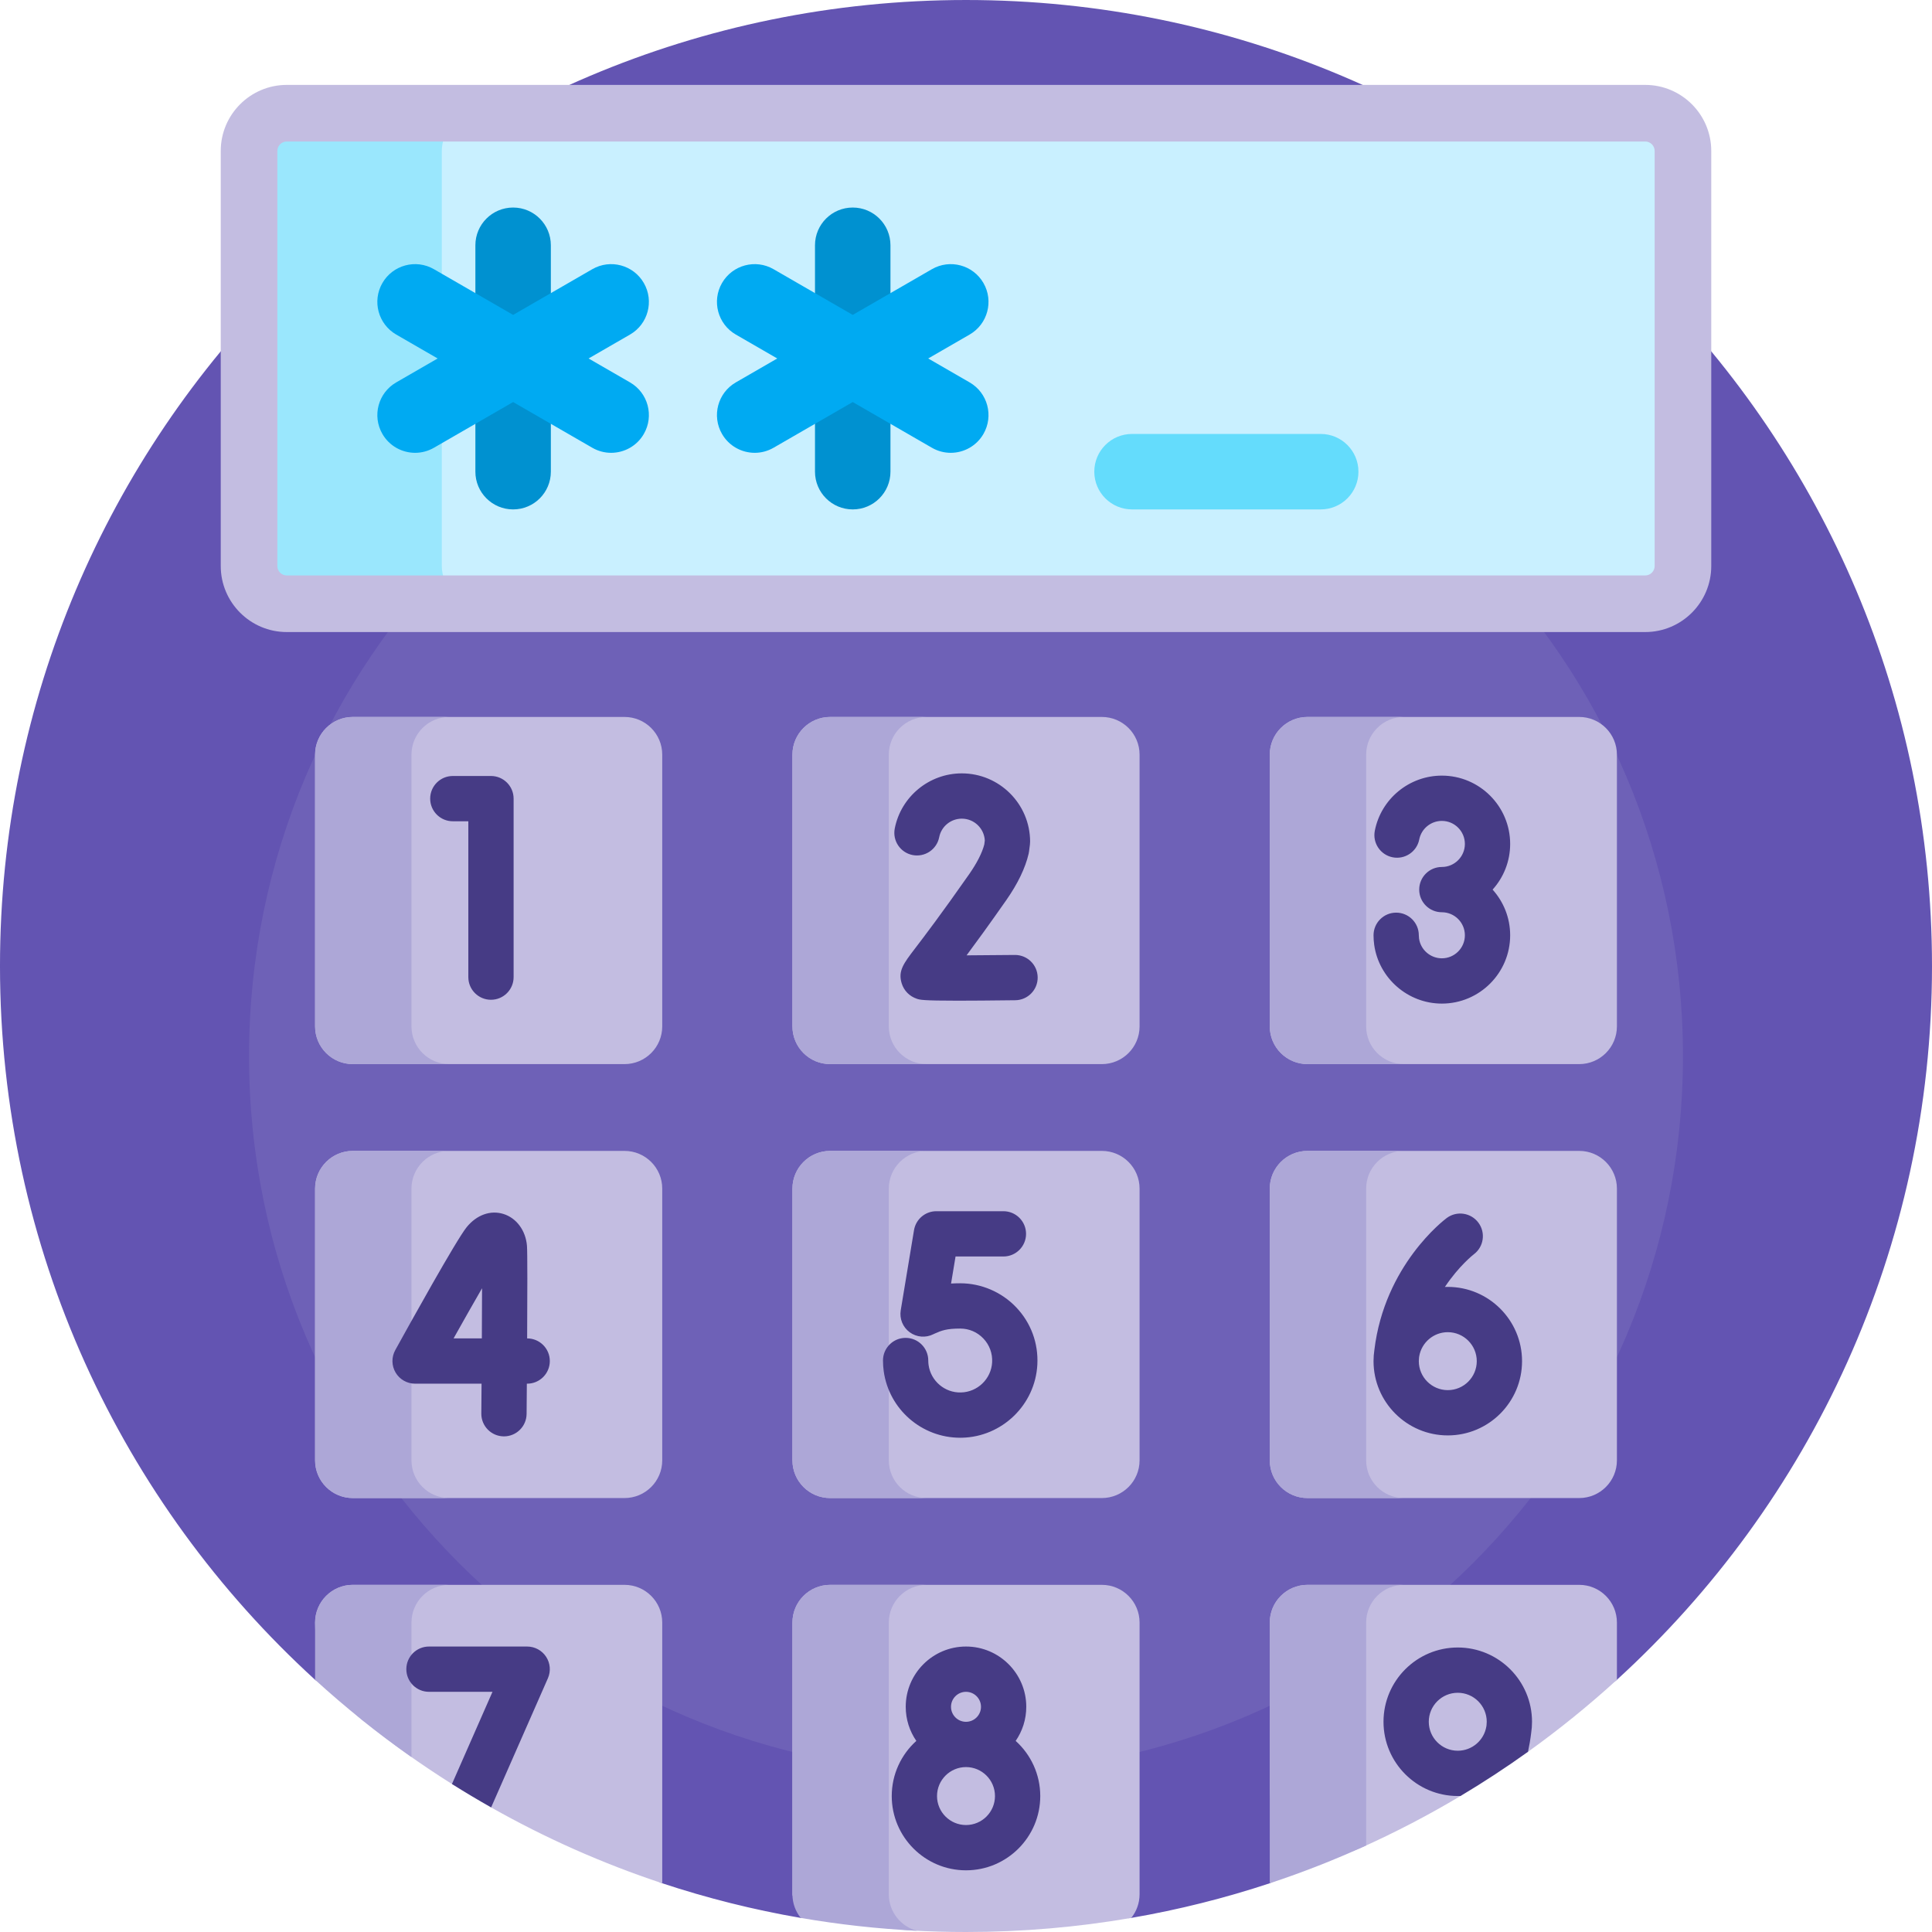
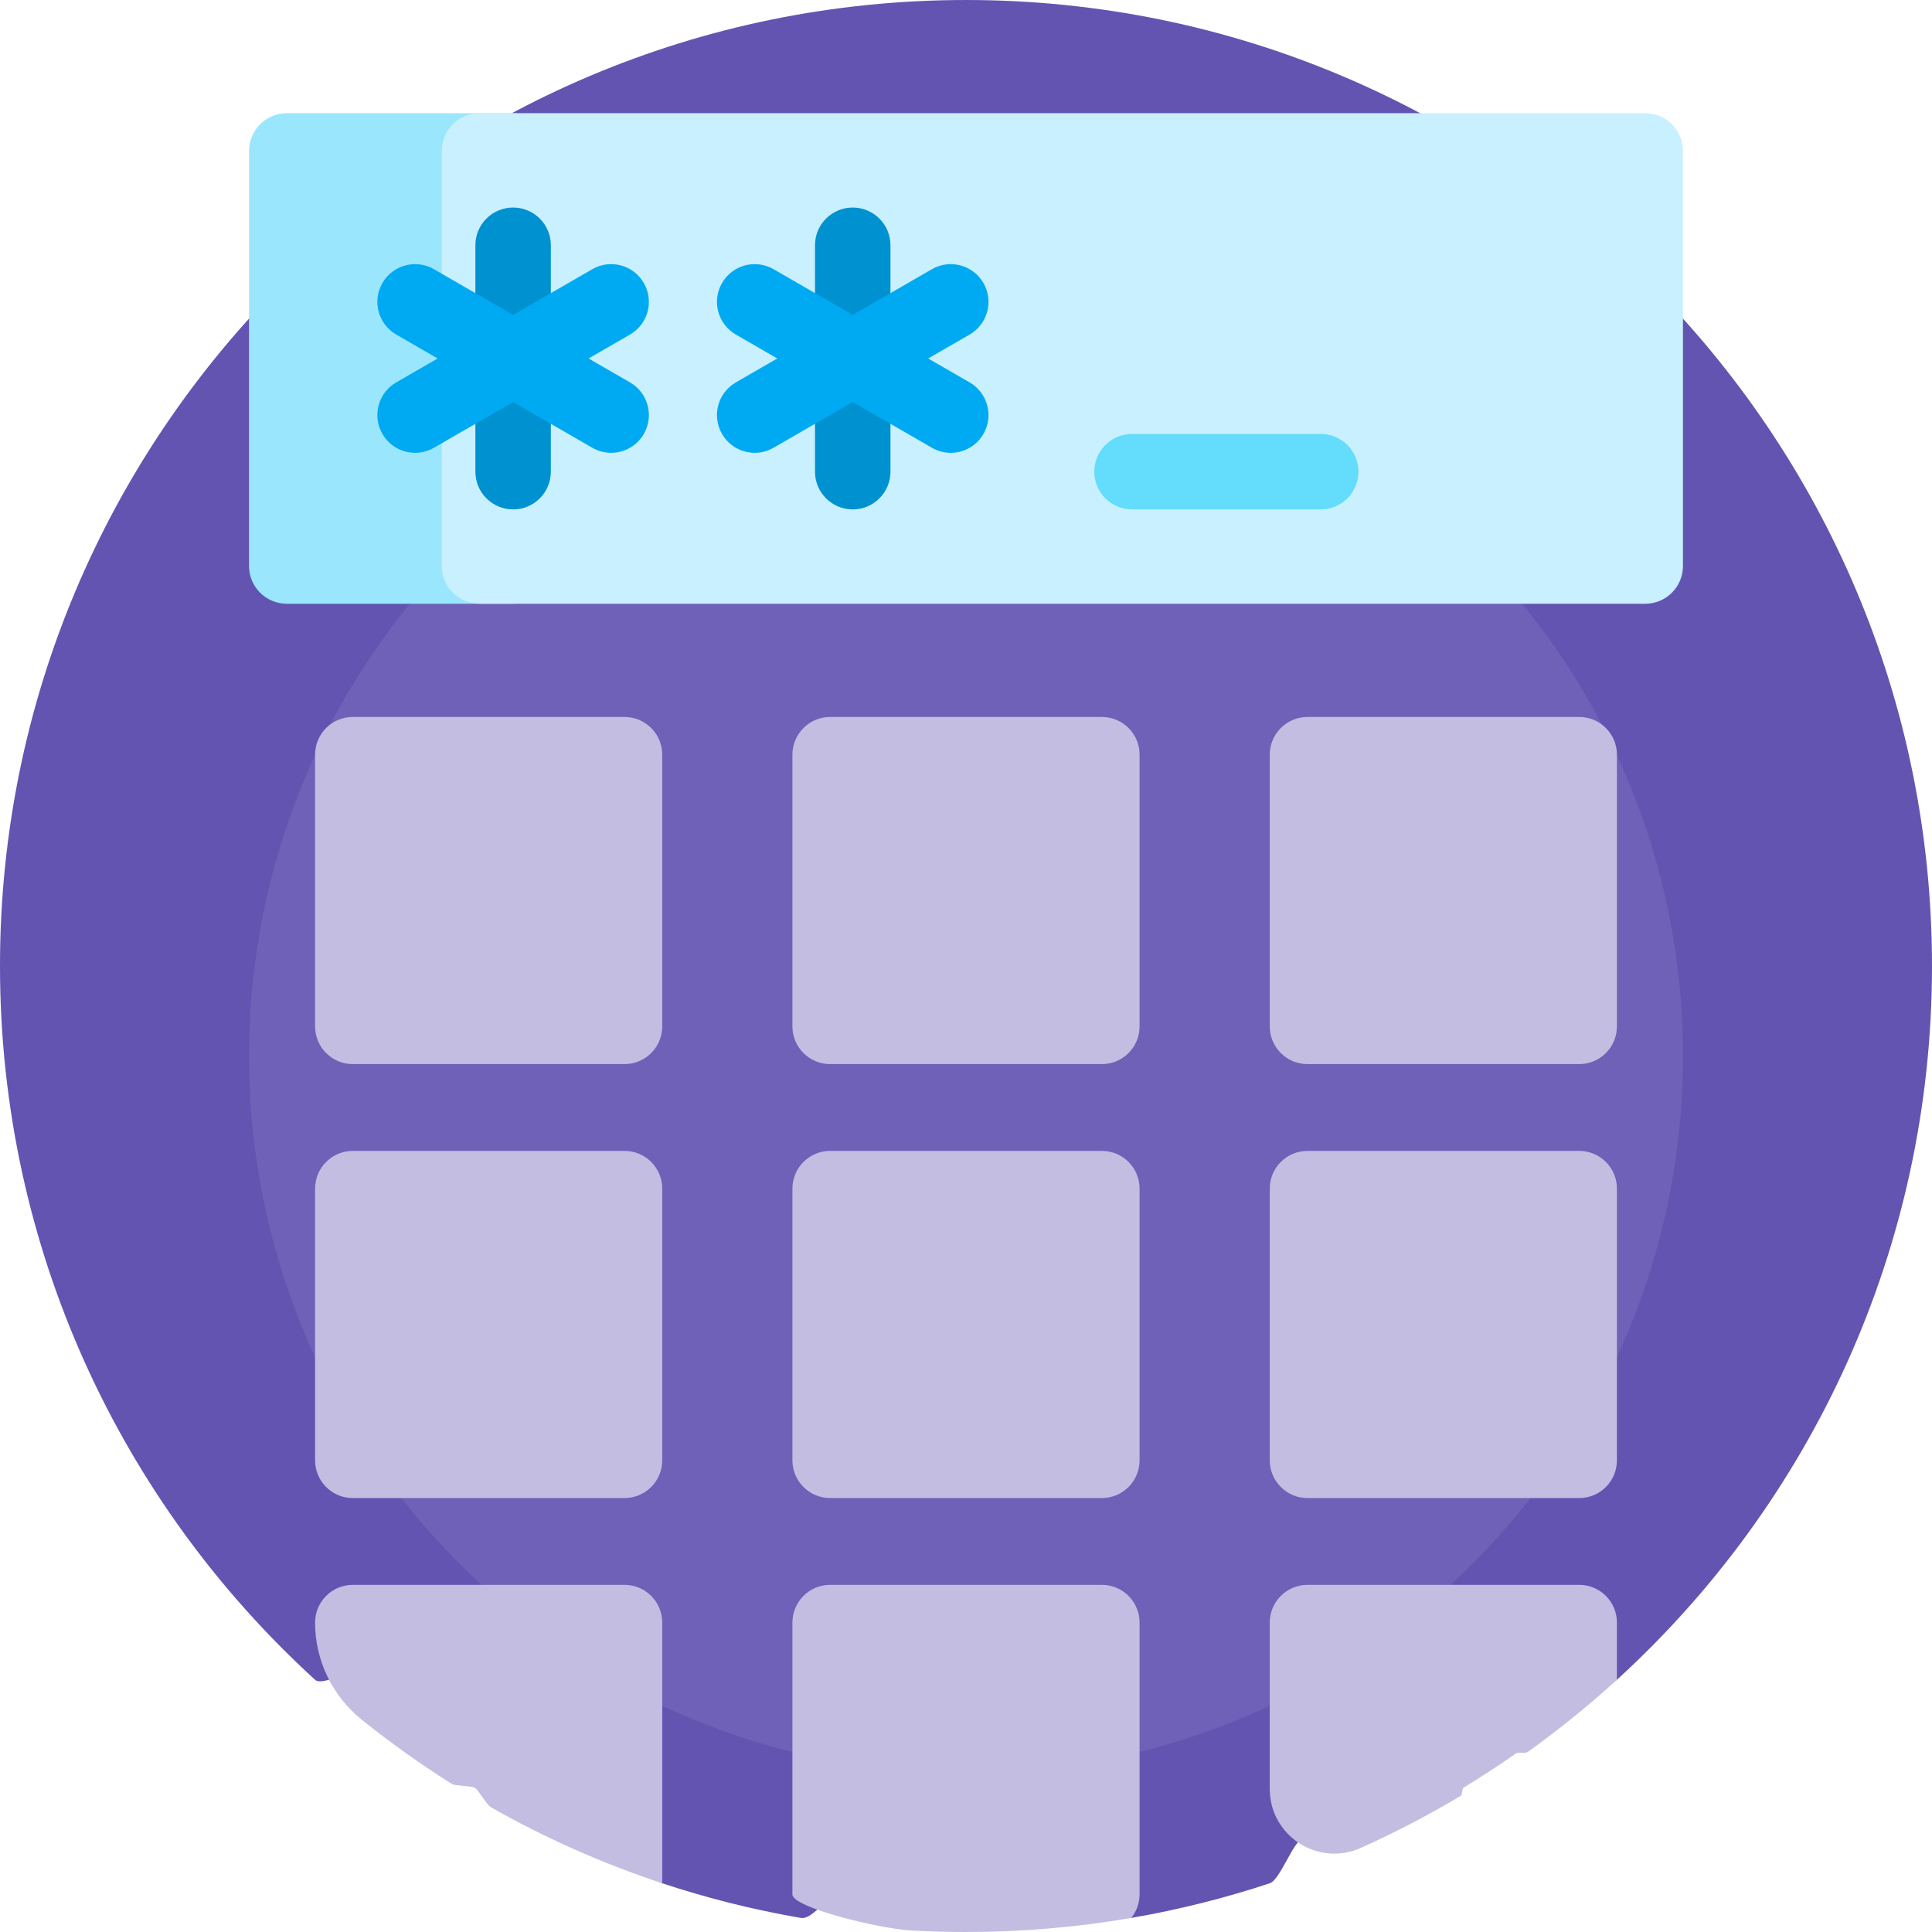
<svg xmlns="http://www.w3.org/2000/svg" id="Capa_1" enable-background="new 0 0 512 512" height="512" viewBox="0 0 512 512" width="512">
  <g>
    <path d="m512 256c0 74.93-32.192 142.341-83.5 189.157-3.12 2.847-5.625-3.58-8.884-.888-21.966 18.145-47.011 32.695-74.233 42.75-2.711 1.001-6.13 11.157-8.883 12.068-11.875 3.93-24.135 7.015-36.71 9.182-3.865.666-7.759-4.776-11.681-4.285-10.518 1.316-21.235 1.994-32.11 1.994-11.79 0-23.393-.797-34.759-2.34-3.028-.411-6.038 5.146-9.031 4.631-12.574-2.167-24.835-5.252-36.71-9.182-4.223-1.398-4.788-8.064-8.911-9.672-27.318-10.659-52.356-25.875-74.179-44.713-1.789-1.544-7.165 2.048-8.911.455-51.306-46.816-83.498-114.227-83.498-189.157 0-141.385 114.615-256 256-256s256 114.615 256 256z" fill="#6354b2" />
    <path d="m446 279.898c0 104.934-85.066 190-190 190s-190-85.066-190-190 85.066-190 190-190 190 85.066 190 190z" fill="#6e61b7" />
    <path d="m175.5 200v72c0 5.523-4.477 10-10 10h-72c-5.523 0-10-4.477-10-10v-72c0-5.523 4.477-10 10-10h72c5.523 0 10 4.477 10 10zm-10 105h-72c-5.523 0-10 4.477-10 10v72c0 5.523 4.477 10 10 10h72c5.523 0 10-4.477 10-10v-72c0-5.523-4.477-10-10-10zm0 115h-72c-5.523 0-10 4.477-10 10 0 10.032 4.583 19.499 12.407 25.777 7.611 6.107 15.578 11.788 23.866 17.007.768.483 5.209.497 6.121 1.025.815.472 3.078 4.506 4.261 5.175 14.315 8.096 29.486 14.854 45.345 20.103v-69.087c0-5.523-4.477-10-10-10zm126.5-230h-72c-5.523 0-10 4.477-10 10v72c0 5.523 4.477 10 10 10h72c5.523 0 10-4.477 10-10v-72c0-5.523-4.477-10-10-10zm126.5 230h-72c-5.523 0-10 4.477-10 10v44.107c0 12.405 12.793 20.687 24.112 15.612 9.115-4.086 17.947-8.69 26.459-13.773.571-.341.254-1.877.822-2.222 4.693-2.853 9.287-5.852 13.775-8.991.796-.557 2.475.075 3.264-.49 8.233-5.899 16.102-12.274 23.567-19.085v-15.158c.001-5.523-4.476-10-9.999-10zm0-230h-72c-5.523 0-10 4.477-10 10v72c0 5.523 4.477 10 10 10h72c5.523 0 10-4.477 10-10v-72c0-5.523-4.477-10-10-10zm-126.5 230h-72c-5.523 0-10 4.477-10 10v72 .071c.024 3.421 22.841 9.039 31.425 9.521 4.824.271 9.684.408 14.575.408 14.93 0 29.561-1.278 43.79-3.73 1.382-1.715 2.21-3.896 2.21-6.27v-72c0-5.523-4.477-10-10-10zm0-115h-72c-5.523 0-10 4.477-10 10v72c0 5.523 4.477 10 10 10h72c5.523 0 10-4.477 10-10v-72c0-5.523-4.477-10-10-10zm126.5 0h-72c-5.523 0-10 4.477-10 10v72c0 5.523 4.477 10 10 10h72c5.523 0 10-4.477 10-10v-72c0-5.523-4.477-10-10-10z" fill="#c3bde1" />
-     <path d="m362.043 315v72c0 5.523 4.477 10 10 10h-25.543c-5.523 0-10-4.477-10-10v-72c0-5.523 4.477-10 10-10h25.543c-5.523 0-10 4.477-10 10zm0-43v-72c0-5.523 4.477-10 10-10h-25.543c-5.523 0-10 4.477-10 10v72c0 5.523 4.477 10 10 10h25.543c-5.523 0-10-4.477-10-10zm-25.543 158v69.087c8.732-2.89 17.256-6.237 25.543-10.014v-59.073c0-5.523 4.477-10 10-10h-25.543c-5.523 0-10 4.477-10 10zm-253 0v15.157c8.059 7.354 16.59 14.2 25.543 20.487v-35.644c0-5.523 4.477-10 10-10h-25.543c-5.523 0-10 4.477-10 10zm162.043-240h-25.543c-5.523 0-10 4.477-10 10v72c0 5.523 4.477 10 10 10h25.543c-5.523 0-10-4.477-10-10v-72c0-5.523 4.477-10 10-10zm-126.5 0h-25.543c-5.523 0-10 4.477-10 10v72c0 5.523 4.477 10 10 10h25.543c-5.523 0-10-4.477-10-10v-72c0-5.523 4.477-10 10-10zm126.5 230h-25.543c-5.523 0-10 4.477-10 10v72c0 2.374.828 4.554 2.21 6.27 10.077 1.737 20.356 2.884 30.799 3.406-4.296-1.122-7.466-5.028-7.466-9.676v-72c0-5.523 4.477-10 10-10zm0-115h-25.543c-5.523 0-10 4.477-10 10v72c0 5.523 4.477 10 10 10h25.543c-5.523 0-10-4.477-10-10v-72c0-5.523 4.477-10 10-10zm-126.5 0h-25.543c-5.523 0-10 4.477-10 10v72c0 5.523 4.477 10 10 10h25.543c-5.523 0-10-4.477-10-10v-72c0-5.523 4.477-10 10-10z" fill="#ada7d7" />
-     <path d="m269.164 461.358c1.771-2.572 2.809-5.686 2.809-9.038 0-8.808-7.166-15.973-15.973-15.973s-15.973 7.165-15.973 15.973c0 3.352 1.038 6.466 2.809 9.038-3.998 3.604-6.515 8.821-6.515 14.615 0 10.852 8.828 19.68 19.679 19.68s19.679-8.828 19.679-19.68c0-5.794-2.517-11.011-6.515-14.615zm-13.164-13.01c2.191 0 3.973 1.782 3.973 3.973s-1.782 3.974-3.973 3.974-3.973-1.782-3.973-3.974c0-2.191 1.782-3.973 3.973-3.973zm0 35.304c-4.234 0-7.679-3.445-7.679-7.68s3.445-7.679 7.679-7.679 7.679 3.444 7.679 7.679-3.445 7.68-7.679 7.68zm-18.881-264.1c1.662-8.461 9.133-14.602 17.765-14.602 9.983 0 18.104 8.121 18.104 18.104 0 .254-.016.509-.048.761l-.234 1.83c-.025.199-.061.398-.106.594-.884 3.813-2.889 7.97-5.959 12.355-4.495 6.423-7.926 11.136-10.488 14.581 3.925-.013 8.467-.05 12.765-.104h.077c3.279 0 5.957 2.637 5.998 5.925.042 3.313-2.61 6.033-5.924 6.075-6.728.084-11.648.12-15.267.12-9.309 0-10.022-.238-10.815-.504-1.962-.653-3.433-2.146-4.032-4.091-1.011-3.286.498-5.262 3.503-9.196 2.399-3.142 6.865-8.989 14.352-19.687 2.072-2.961 3.463-5.692 4.036-7.921l.135-1.057c-.166-3.218-2.837-5.785-6.096-5.785-2.911 0-5.43 2.066-5.989 4.914-.639 3.251-3.788 5.363-7.044 4.731-3.253-.638-5.371-3.791-4.733-7.043zm146.56 160.846c10.851 0 19.679-8.828 19.679-19.679 0-10.852-8.828-19.68-19.679-19.68-.257 0-.512.005-.766.015 3.722-5.582 7.545-8.562 7.667-8.655 2.64-1.981 3.184-5.727 1.212-8.379-1.978-2.658-5.736-3.212-8.396-1.233-.674.501-16.463 12.482-19.172 34.96-.147.97-.224 1.962-.224 2.972 0 10.851 8.828 19.679 19.679 19.679zm-7.62-20.631c.019-.106.034-.214.047-.323.609-3.629 3.773-6.404 7.573-6.404 4.234 0 7.679 3.445 7.679 7.68s-3.445 7.679-7.679 7.679-7.679-3.445-7.679-7.679c0-.323.02-.641.059-.953zm10.262 76.835c-10.851 0-19.679 8.828-19.679 19.679 0 10.852 8.828 19.68 19.679 19.68.252 0 .502-.005.751-.014 6.124-3.657 12.082-7.563 17.861-11.704.349-1.601.635-3.264.843-4.99.147-.97.224-1.962.224-2.972 0-10.851-8.828-19.679-19.679-19.679zm7.62 20.63c-.019.107-.035.215-.048.324-.609 3.629-3.773 6.404-7.573 6.404-4.234 0-7.679-3.445-7.679-7.68s3.445-7.679 7.679-7.679 7.68 3.445 7.68 7.679c0 .323-.02.64-.059.952zm-159.744-93.836c-.131-.934-.197-1.893-.197-2.847 0-3.313 2.687-6 6-6s6 2.687 6 6c0 .399.027.799.082 1.186.592 4.238 4.301 7.396 8.564 7.28 4.414-.089 8.05-3.605 8.279-8.007.122-2.353-.701-4.585-2.316-6.286-1.616-1.703-3.797-2.641-6.141-2.641-3.552 0-4.927.504-6.771 1.334-.185.083-.306.142-.348.163-2.016 1.018-4.448.821-6.269-.517-1.82-1.339-2.748-3.579-2.379-5.808l3.521-21.251c.48-2.896 2.984-5.02 5.919-5.02h17.773c3.313 0 6 2.687 6 6s-2.687 6-6 6h-12.685l-1.188 7.166c.754-.045 1.559-.068 2.426-.068 5.584 0 10.995 2.324 14.843 6.378 3.903 4.111 5.891 9.499 5.597 15.17-.553 10.655-9.347 19.169-20.021 19.384-.14.003-.28.004-.419.004-10.183.002-18.858-7.506-20.27-17.62zm-120.197-151.753c0-3.313 2.687-6 6-6h10.111c3.313 0 6 2.687 6 6v47.304c0 3.313-2.687 6-6 6s-6-2.687-6-6v-41.304h-4.111c-3.313 0-6-2.687-6-6zm30.73 227.425c1.108 1.696 1.284 3.839.468 5.693l-15.044 34.222c-3.513-1.987-6.975-4.055-10.382-6.2l10.742-24.436h-16.832c-3.313 0-6-2.687-6-6s2.687-6 6-6h26.023c2.027.001 3.917 1.024 5.025 2.721zm243.478-191.21c0-3.366-2.738-6.104-6.104-6.104-3.313 0-6-2.687-6-6s2.687-6 6-6c3.366 0 6.104-2.738 6.104-6.104s-2.738-6.104-6.104-6.104c-2.911 0-5.431 2.066-5.99 4.915-.639 3.252-3.794 5.367-7.044 4.73-3.251-.64-5.37-3.793-4.73-7.045 1.662-8.46 9.133-14.601 17.765-14.601 9.982 0 18.104 8.122 18.104 18.104 0 4.649-1.762 8.895-4.653 12.104 2.891 3.209 4.653 7.455 4.653 12.104 0 9.982-8.122 18.104-18.104 18.104-8.982 0-16.69-6.701-17.93-15.587-.116-.833-.174-1.679-.174-2.517 0-3.313 2.687-6 6-6s6 2.687 6 6c0 .287.02.577.06.861.417 2.987 3.016 5.242 6.045 5.242 3.364.002 6.102-2.736 6.102-6.102zm-248.502 106.832h-.009c.064-11.29.093-22.875-.047-24.562-.337-4.046-2.789-7.352-6.244-8.422-3.438-1.064-7.078.243-9.733 3.5-2.726 3.344-15.175 25.786-18.926 32.585-1.025 1.858-.993 4.121.087 5.949 1.079 1.827 3.044 2.949 5.167 2.949h17.615c-.021 2.796-.042 5.476-.063 7.91-.028 3.313 2.635 6.023 5.948 6.052h.053c3.29 0 5.97-2.652 5.999-5.948.017-1.93.04-4.733.064-8.014h.09c3.313 0 6-2.687 6-6s-2.688-5.999-6.001-5.999zm-12.012 0h-7.494c2.721-4.858 5.363-9.515 7.548-13.292-.007 3.877-.027 8.504-.054 13.292z" fill="#463b85" />
    <path d="m145.981 40v110c0 5.523-4.477 10-10 10h-59.981c-5.523 0-10-4.477-10-10v-110c0-5.523 4.477-10 10-10h59.981c5.523 0 10 4.477 10 10z" fill="#9ae7fd" />
    <path d="m446 40v110c0 5.523-4.477 10-10 10h-308.915c-5.523 0-10-4.477-10-10v-110c0-5.523 4.477-10 10-10h308.915c5.523 0 10 4.477 10 10z" fill="#c9f0ff" />
-     <path d="m436 22.5h-360c-9.649 0-17.5 7.851-17.5 17.5v110c0 9.649 7.851 17.5 17.5 17.5h360c9.649 0 17.5-7.851 17.5-17.5v-110c0-9.649-7.851-17.5-17.5-17.5zm2.5 127.5c0 1.379-1.122 2.5-2.5 2.5h-360c-1.378 0-2.5-1.121-2.5-2.5v-110c0-1.379 1.122-2.5 2.5-2.5h360c1.378 0 2.5 1.121 2.5 2.5z" fill="#c3bde1" />
    <path d="m145.981 65v60c0 5.522-4.477 10-10 10s-10-4.478-10-10v-60c0-5.522 4.477-10 10-10s10 4.478 10 10zm80-10c-5.523 0-10 4.478-10 10v60c0 5.522 4.477 10 10 10s10-4.478 10-10v-60c0-5.522-4.477-10-10-10z" fill="#0091d0" />
    <path d="m260.622 115c-1.852 3.208-5.213 5.002-8.669 5.002-1.697 0-3.416-.433-4.991-1.342l-20.981-12.113-20.981 12.113c-1.575.909-3.294 1.342-4.991 1.342-3.456 0-6.817-1.794-8.669-5.002-2.762-4.783-1.123-10.898 3.66-13.66l10.981-6.34-10.981-6.34c-4.783-2.762-6.422-8.877-3.66-13.66 2.762-4.782 8.879-6.421 13.66-3.66l20.981 12.113 20.981-12.113c4.782-2.763 10.899-1.123 13.66 3.66 2.762 4.783 1.123 10.898-3.66 13.66l-10.981 6.34 10.981 6.34c4.782 2.762 6.421 8.877 3.66 13.66zm-90-40c-2.761-4.783-8.878-6.423-13.66-3.66l-20.981 12.113-20.981-12.113c-4.781-2.761-10.898-1.122-13.66 3.66-2.762 4.783-1.123 10.898 3.66 13.66l10.981 6.34-10.981 6.34c-4.783 2.762-6.422 8.877-3.66 13.66 1.852 3.208 5.213 5.002 8.669 5.002 1.696 0 3.416-.433 4.991-1.342l20.981-12.113 20.981 12.113c1.575.909 3.294 1.342 4.991 1.342 3.456 0 6.817-1.794 8.669-5.002 2.762-4.783 1.123-10.898-3.66-13.66l-10.981-6.34 10.981-6.34c4.782-2.762 6.421-8.877 3.66-13.66z" fill="#00aaf2" />
    <path d="m360 125c0 5.523-4.477 10-10 10h-50c-5.523 0-10-4.477-10-10s4.477-10 10-10h50c5.523 0 10 4.477 10 10z" fill="#64dcfc" />
  </g>
</svg>